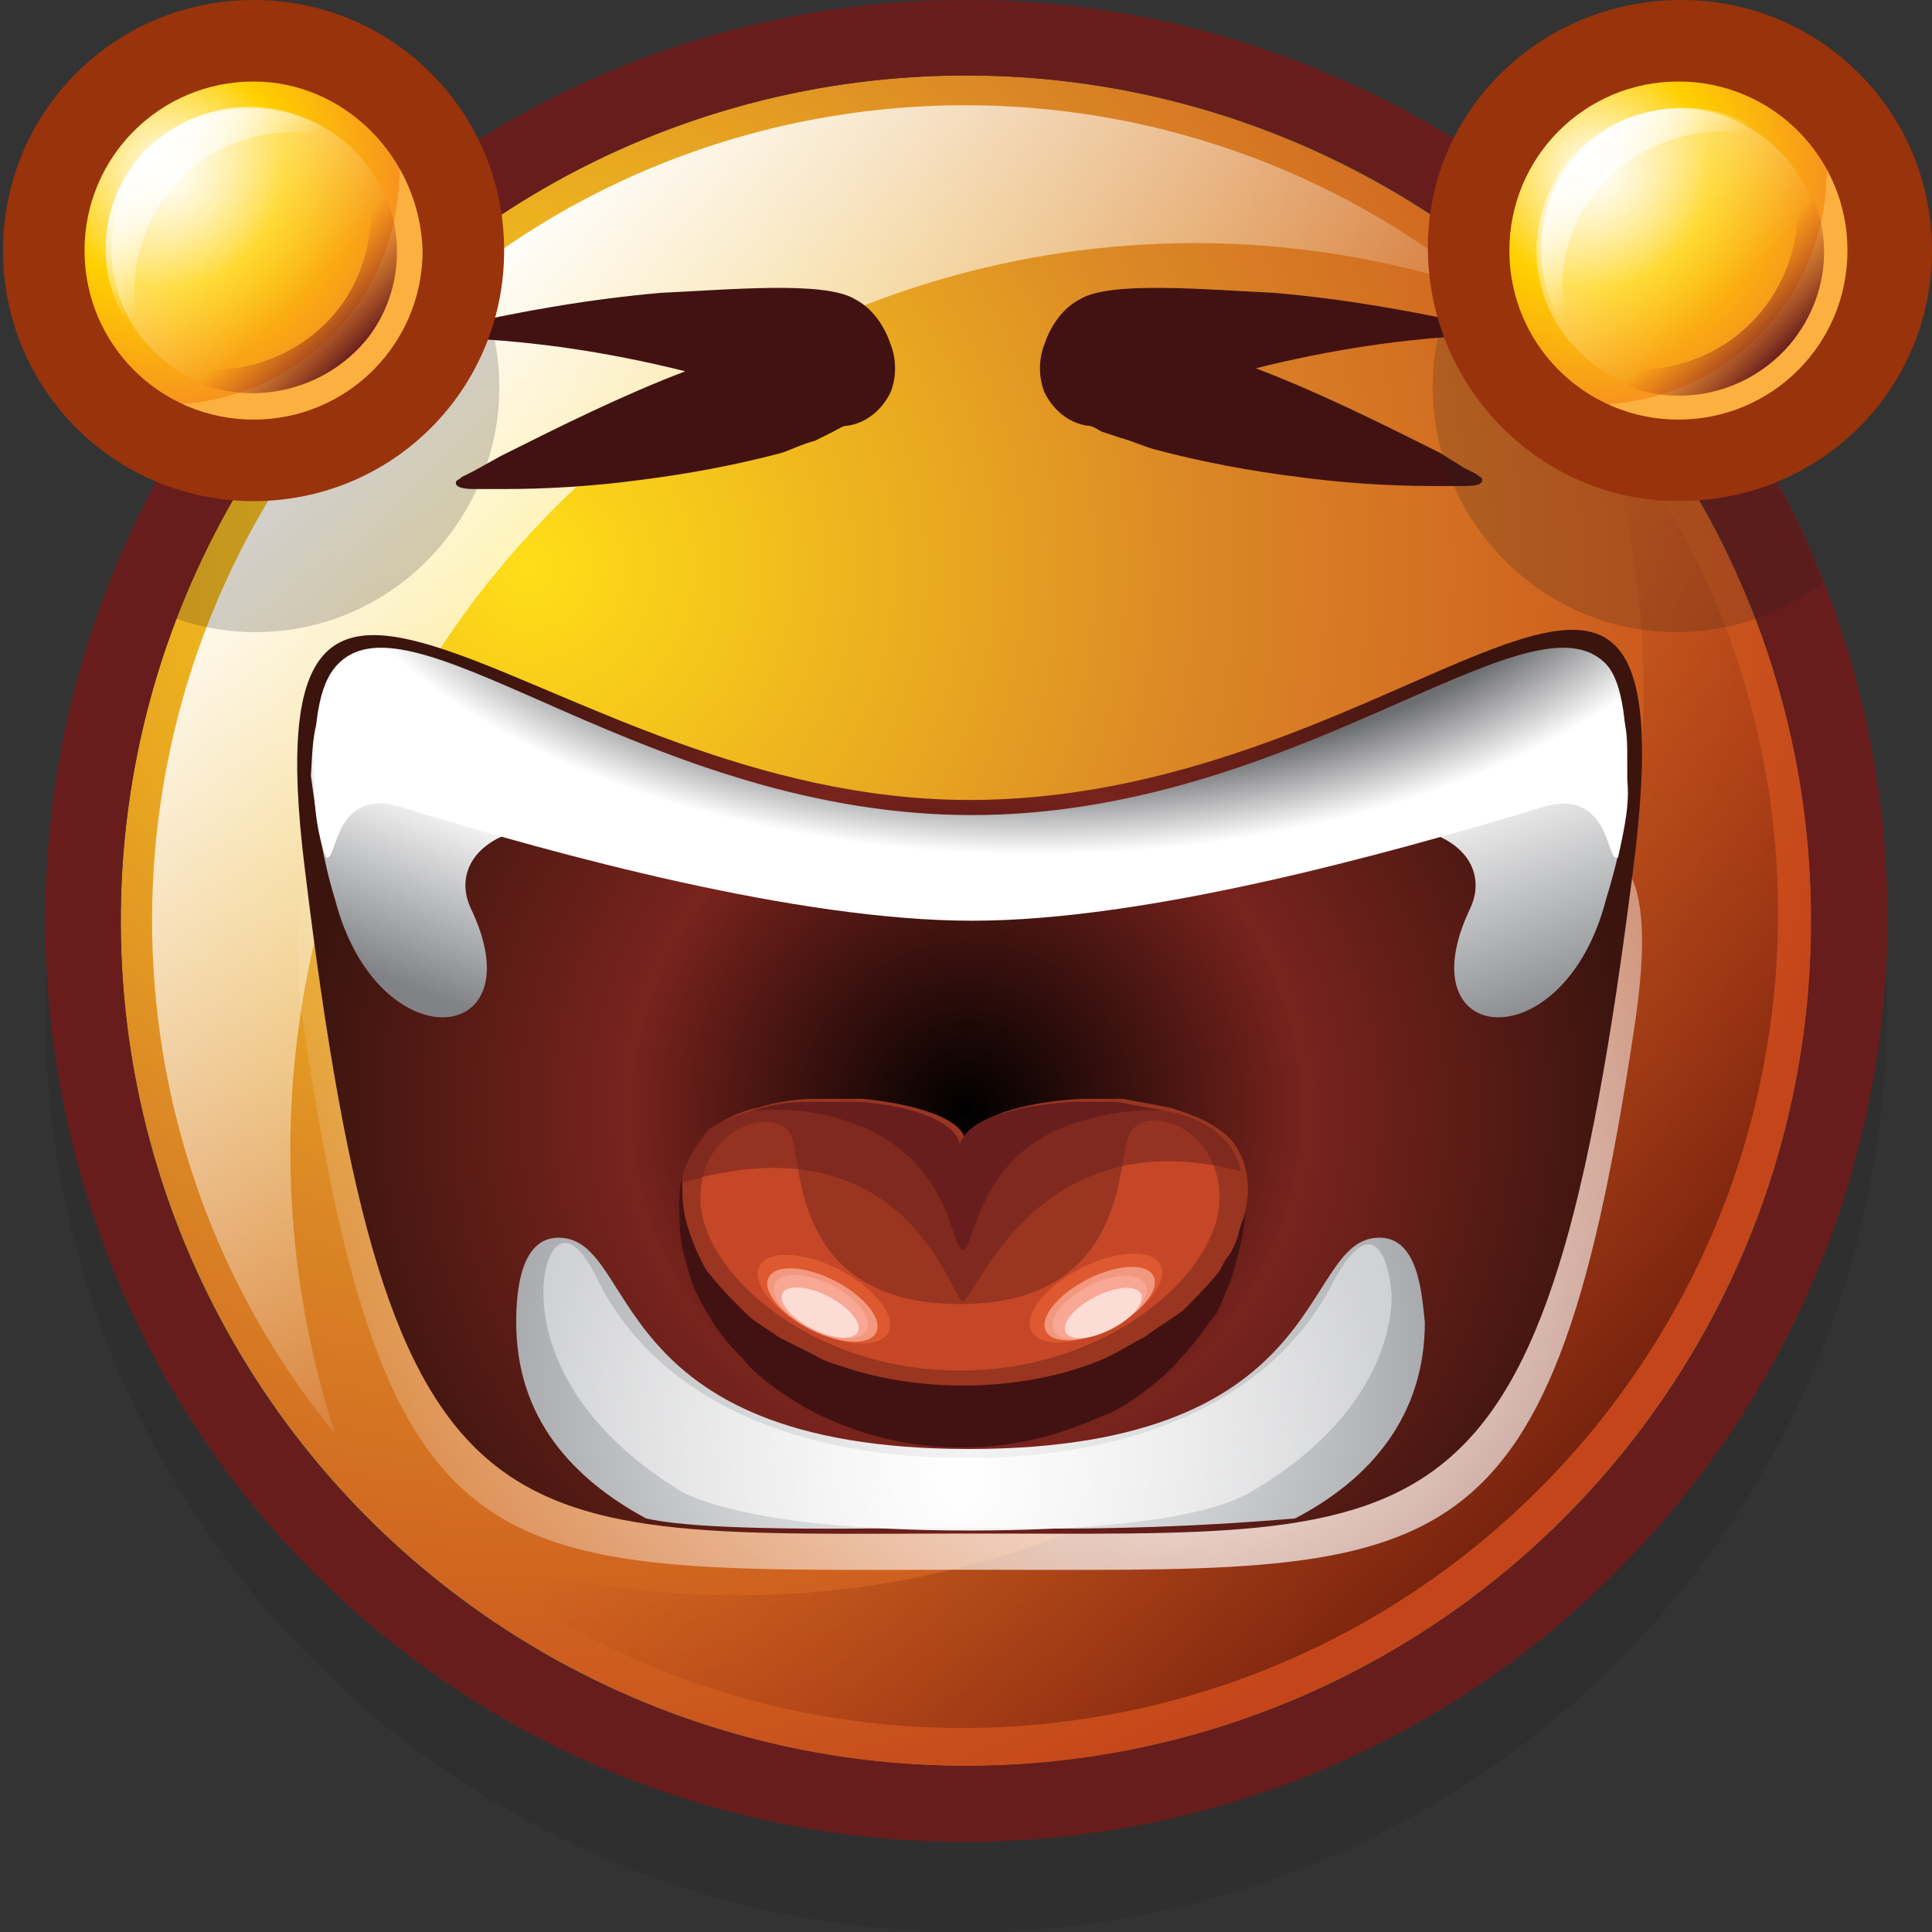
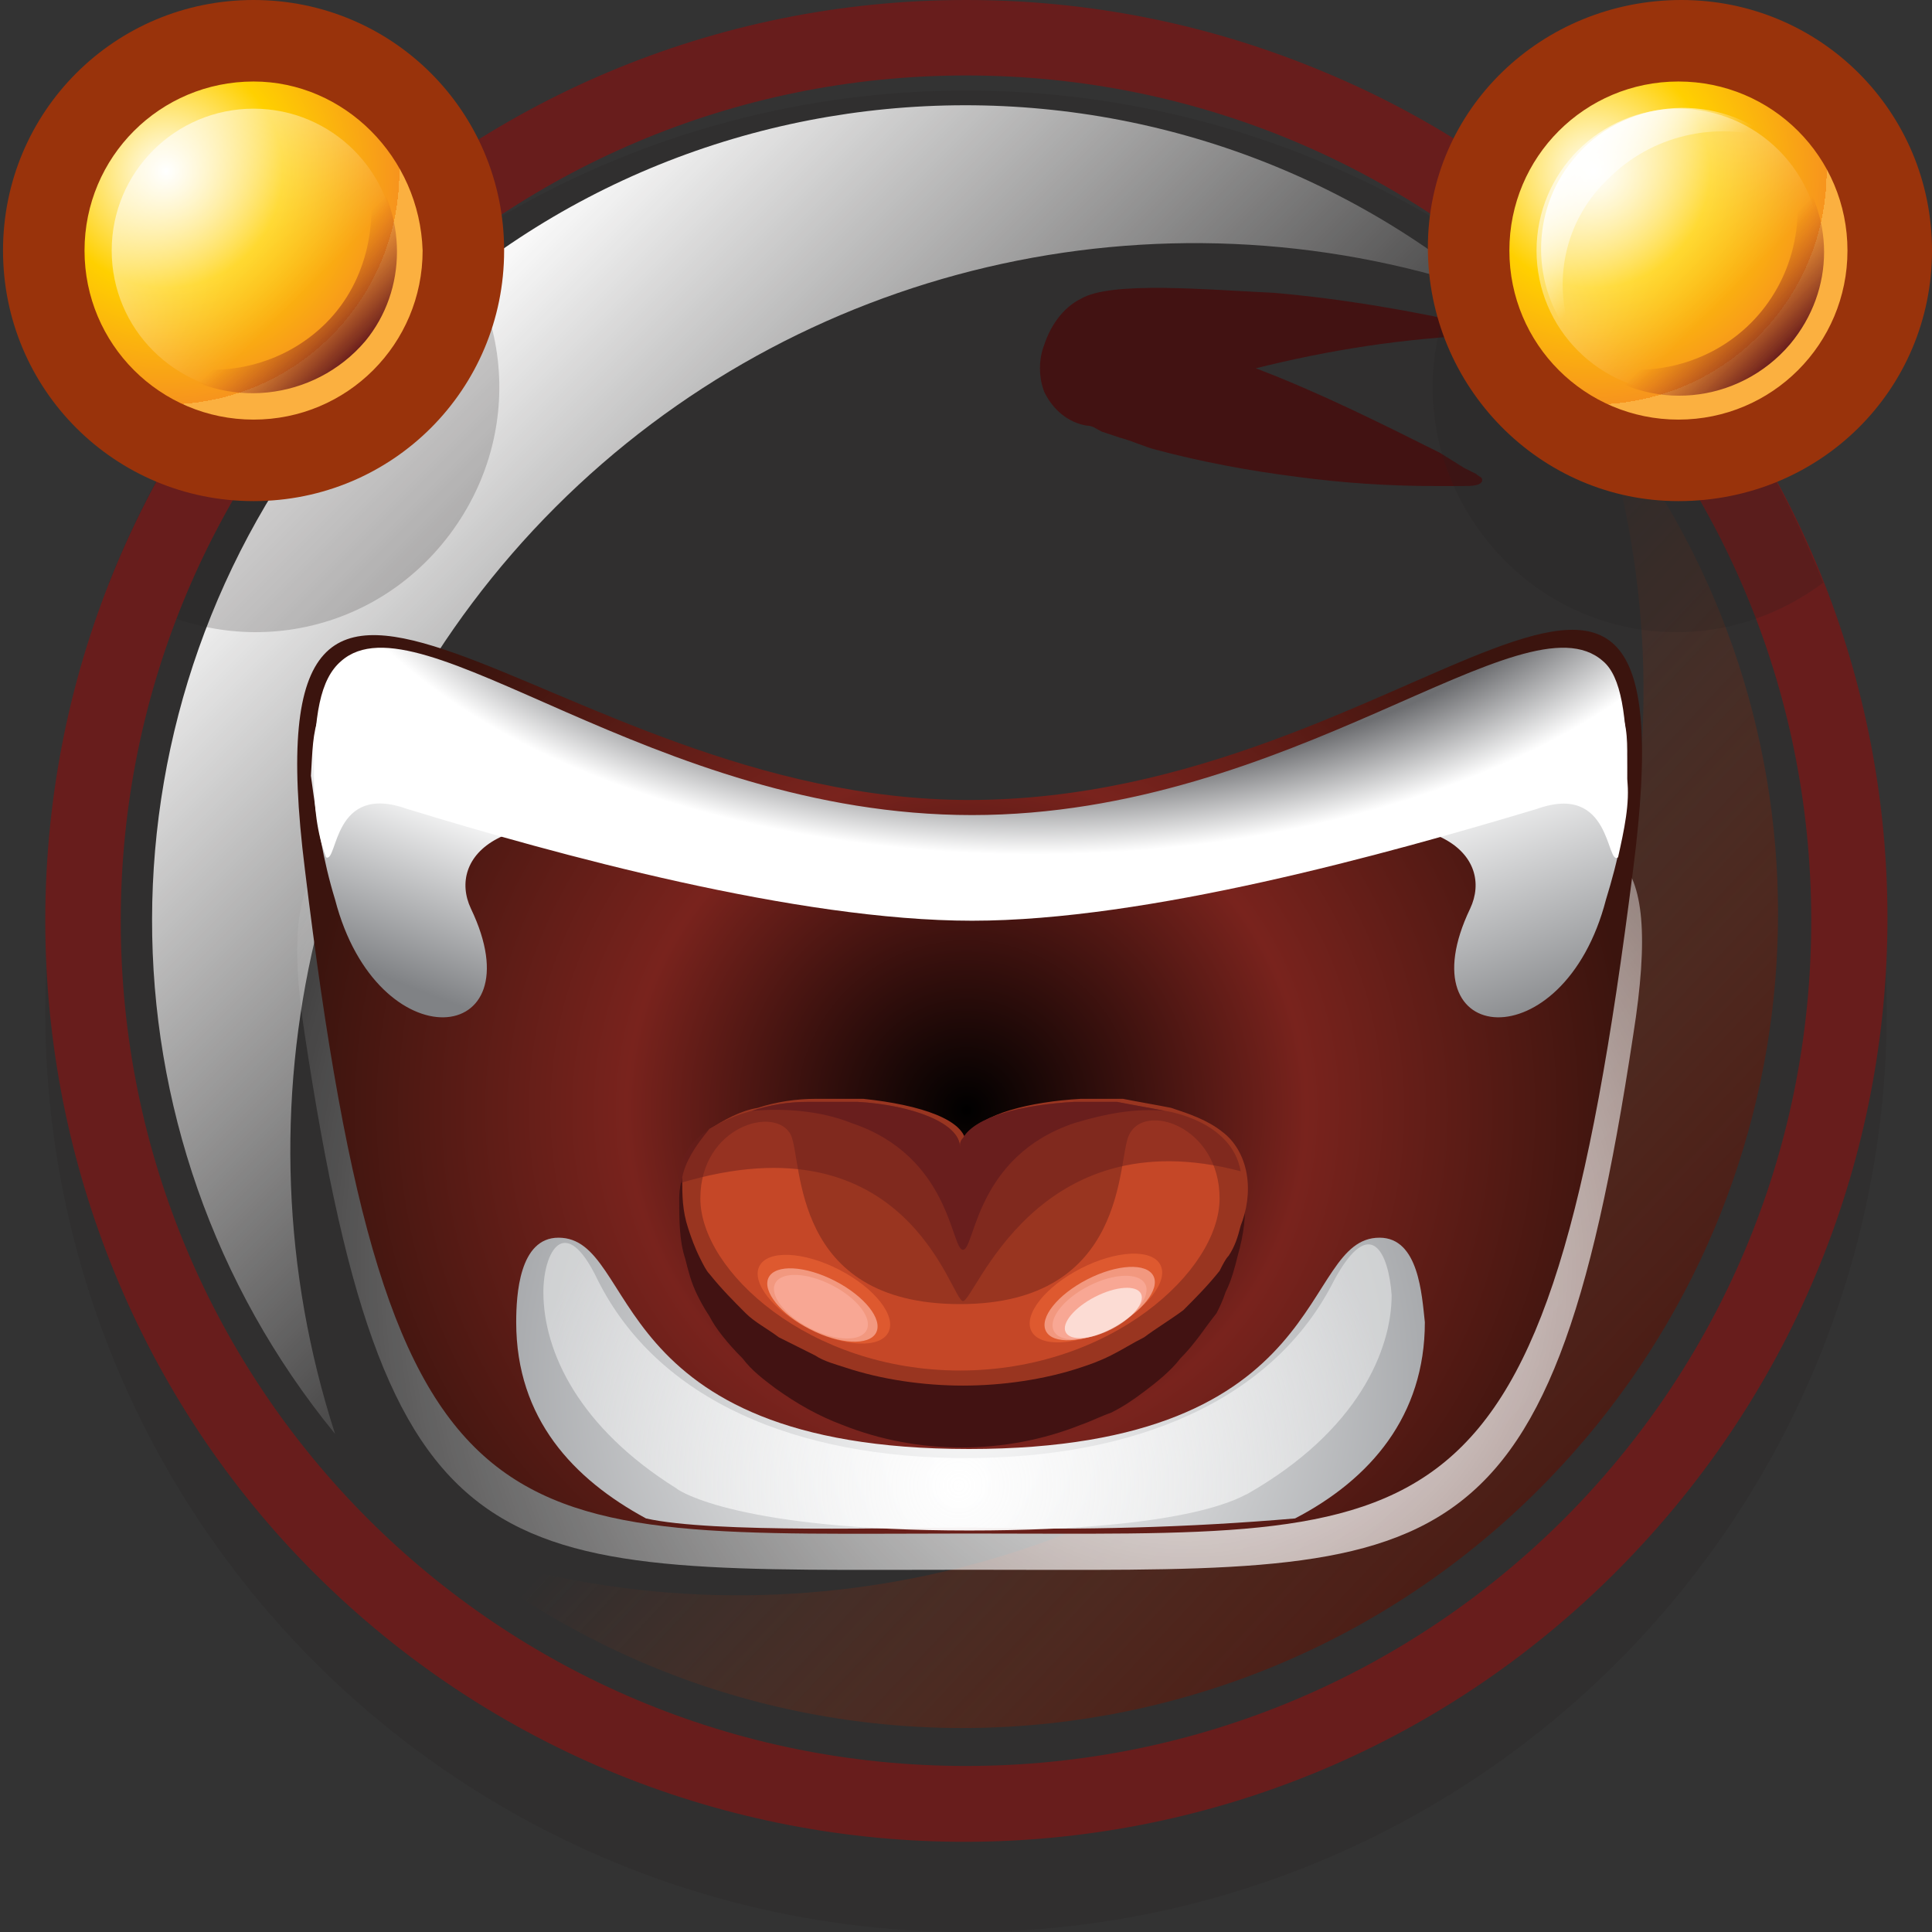
<svg xmlns="http://www.w3.org/2000/svg" version="1.1" id="Layer_1" x="0px" y="0px" viewBox="0 0 64 64" style="enable-background:new 0 0 64 64;" xml:space="preserve">
  <rect x="0" y="0" width="64" height="64" fill="#333333" stroke="none" />
  <style type="text/css">
	.st0{opacity:0.2;fill:#231F20;enable-background:new    ;}
	.st1{fill:url(#SVGID_1_);}
	.st2{fill:url(#SVGID_2_);}
	.st3{fill:#681D1C;}
	.st4{fill:url(#SVGID_3_);}
	.st5{fill:#421212;}
	.st6{fill:none;}
	.st7{fill:url(#SVGID_4_);}
	.st8{fill:#99330B;}
	.st9{fill:url(#SVGID_5_);}
	.st10{fill:url(#SVGID_6_);}
	.st11{fill:url(#SVGID_7_);}
	.st12{fill:url(#SVGID_8_);}
	.st13{fill:url(#SVGID_9_);}
	.st14{fill:url(#SVGID_10_);}
	.st15{fill:url(#SVGID_11_);}
	.st16{fill-rule:evenodd;clip-rule:evenodd;fill:url(#SVGID_12_);}
	.st17{fill-rule:evenodd;clip-rule:evenodd;fill:url(#SVGID_13_);}
	.st18{fill:url(#SVGID_14_);}
	.st19{fill:url(#SVGID_15_);}
	.st20{fill:#993520;}
	.st21{fill:#C54727;}
	.st22{fill:#DE592F;}
	.st23{fill:#F2987F;}
	.st24{fill:#F8A794;}
	.st25{opacity:0.6;fill:#FFFFFF;enable-background:new    ;}
	.st26{opacity:0.5;fill:#691E1D;enable-background:new    ;}
	.st27{fill:#691E1D;}
	.st28{fill:url(#SVGID_16_);}
	.st29{fill:url(#SVGID_17_);}
	.st30{fill-rule:evenodd;clip-rule:evenodd;fill:url(#SVGID_18_);}
</style>
  <title>Rage</title>
  <g>
    <g>
      <circle class="st0" cx="32" cy="33.5" r="30.5" />
      <radialGradient id="SVGID_1_" cx="17.54" cy="45.2" r="44.53" gradientTransform="matrix(1 0 0 -1 0 64)" gradientUnits="userSpaceOnUse">
        <stop offset="0" style="stop-color:#FFDE17" />
        <stop offset="0.5" style="stop-color:#DB8726" />
        <stop offset="1" style="stop-color:#C5451A" />
      </radialGradient>
-       <circle class="st1" cx="32" cy="30.5" r="28" />
      <linearGradient id="SVGID_2_" gradientUnits="userSpaceOnUse" x1="12.8" y1="52.77" x2="32.37" y2="33.2" gradientTransform="matrix(1 0 0 -1 0 64)">
        <stop offset="0" style="stop-color:#FFFFFF" />
        <stop offset="1" style="stop-color:#FFFFFF;stop-opacity:0" />
      </linearGradient>
      <path class="st2" d="M18.4,16.8c8-8,19.9-10.8,30.7-7.2c-11.5-9.4-28.5-7.8-37.9,3.7C3,23.3,3,37.6,11.1,47.5    C7.6,36.7,10.4,24.8,18.4,16.8z" />
      <path class="st0" d="M3.9,18.6c-0.1,0.2-0.2,0.5-0.3,0.7c3.6,2.7,8.6,2,11.3-1.6s2-8.6-1.6-11.3c-1,0.8-2,1.6-2.9,2.5    C7.6,11.7,5.4,15,3.9,18.6z" />
      <path class="st3" d="M32,2.5c15.5,0,28,12.5,28,28s-12.5,28-28,28S4,46,4,30.5C4,15.1,16.5,2.5,32,2.5 M32,0    C15.2,0,1.5,13.6,1.5,30.5c0,8.1,3.2,15.9,8.9,21.6C22.3,64,41.7,64,53.6,52s11.9-31.2,0-43.1c-2.8-2.8-6.1-5-9.7-6.5    C40.1,0.8,36.1,0,32,0z" />
      <linearGradient id="SVGID_3_" gradientUnits="userSpaceOnUse" x1="58.309" y1="8.72" x2="29.159" y2="36.15" gradientTransform="matrix(1 0 0 -1 0 64)">
        <stop offset="0" style="stop-color:#370607" />
        <stop offset="0.79" style="stop-color:#A03711;stop-opacity:0" />
      </linearGradient>
      <path class="st4" d="M45.6,44.1c-8,8-19.9,10.8-30.6,7.2c11.6,9.3,28.5,7.5,37.9-4.1c8-9.9,8-24,0-33.8    C56.5,24.2,53.7,36,45.6,44.1z" />
-       <path class="st5" d="M15.1,10.8c2.2-0.5,4.5-0.9,6.8-1.1c2.2-0.1,5.4-0.4,6.4,0.2c0.6,0.3,1,0.9,1.2,1.5c0.2,0.5,0.2,1.1,0,1.6    c-0.3,0.6-0.8,1-1.4,1.1c-0.2,0-0.3,0.1-0.5,0.2L27,14.6c-0.4,0.1-0.8,0.3-1.1,0.4c-1.5,0.4-3.1,0.7-4.7,0.9    c-1.5,0.2-3,0.3-4.5,0.3c-0.3,0-0.6,0-1,0c-0.1,0-0.6,0-0.6-0.2c0-0.1,0.1-0.1,0.2-0.2l0.4-0.2l0.9-0.5c2-1,4-2,6.1-2.8    c-2.4-0.6-4.9-1-7.5-1.1c-0.1,0-0.1,0-0.2-0.1c-0.1,0-0.1-0.1-0.1-0.2C14.9,10.8,15,10.8,15.1,10.8L15.1,10.8z" />
      <path class="st5" d="M49,10.8c-2.2-0.5-4.5-0.9-6.8-1.1c-2.2-0.1-5.4-0.4-6.4,0.2c-0.6,0.3-1,0.9-1.2,1.5c-0.2,0.5-0.2,1.1,0,1.6    c0.3,0.6,0.8,1,1.4,1.1c0.2,0,0.3,0.1,0.5,0.2l0.6,0.2c0.4,0.1,0.8,0.3,1.2,0.4c1.5,0.4,3.1,0.7,4.7,0.9c1.5,0.2,3,0.3,4.5,0.3    c0.3,0,0.6,0,1,0c0.2,0,0.6,0,0.6-0.2c0-0.1-0.1-0.1-0.2-0.2l-0.4-0.2l-0.8-0.5c-2-1-4-2-6.1-2.8c2.4-0.6,4.9-1,7.5-1.1    c0.1,0,0.1,0,0.2-0.1c0.1-0.1,0.1-0.2,0-0.3C49.1,10.8,49.1,10.8,49,10.8z" />
-       <path class="st6" d="M53.9,25.8c0-2.1-0.2-3.4-0.9-3.9c-2.6-2.3-10.3,5.2-21,5.2c-9.8,0-17.5-6.8-20.6-5.1c-0.9,0.5-1.6,2-0.4,8    c-0.8-5,3.1-2.7,5.8-2c4.7,1.3,10.6,2.7,15.1,2.7C39.4,30.5,50.1,27.1,53.9,25.8z" />
      <path class="st0" d="M60.4,19.3c-0.1-0.2-0.2-0.5-0.3-0.7c-1.5-3.6-3.7-6.9-6.5-9.7c-0.9-0.9-1.9-1.7-2.9-2.5    c-3.6,2.7-4.3,7.7-1.6,11.3S56.8,22,60.4,19.3z" />
      <radialGradient id="SVGID_4_" cx="5.5" cy="58.33" r="7.73" gradientTransform="matrix(1 0 0 -1 0 64)" gradientUnits="userSpaceOnUse">
        <stop offset="0" style="stop-color:#FFFFFF" />
        <stop offset="0.5" style="stop-color:#FFD000" />
        <stop offset="1" style="stop-color:#F7941D" />
        <stop offset="1" style="stop-color:#FBB040" />
      </radialGradient>
      <circle class="st7" cx="8.4" cy="8.3" r="6.9" />
      <path class="st8" d="M8.4,16.6c-4.6,0-8.3-3.7-8.3-8.3S3.8,0,8.4,0c4.6,0,8.3,3.7,8.3,8.3C16.7,12.9,13,16.6,8.4,16.6z M8.4,2.7    c-3.1,0-5.6,2.5-5.6,5.6s2.5,5.6,5.6,5.6s5.6-2.5,5.6-5.6c0,0,0,0,0,0C13.9,5.2,11.4,2.7,8.4,2.7z" />
      <linearGradient id="SVGID_5_" gradientUnits="userSpaceOnUse" x1="-21.354" y1="335.847" x2="-14.464" y2="335.847" gradientTransform="matrix(0.707 0.707 0.707 -0.707 -217.365 257.555)">
        <stop offset="0" style="stop-color:#FFFFFF;stop-opacity:0.6" />
        <stop offset="1" style="stop-color:#FFFFFF;stop-opacity:0" />
      </linearGradient>
      <circle class="st9" cx="8.4" cy="8.3" r="4.7" />
      <linearGradient id="SVGID_6_" gradientUnits="userSpaceOnUse" x1="5.036" y1="59.007" x2="7.526" y2="56.526" gradientTransform="matrix(1 0 0 -1 0 64)">
        <stop offset="0" style="stop-color:#FFFFFF" />
        <stop offset="1" style="stop-color:#FFFFFF;stop-opacity:0" />
      </linearGradient>
-       <path class="st10" d="M6,5.9C7.4,4.5,9.5,4,11.4,4.7c-2-1.7-4.9-1.5-6.7,0.4c-1.6,1.8-1.6,4.5,0,6.2C4.1,9.4,4.6,7.3,6,5.9z" />
      <g>
        <linearGradient id="SVGID_7_" gradientUnits="userSpaceOnUse" x1="6365.213" y1="-884.278" x2="6369.463" y2="-888.528" gradientTransform="matrix(-1 0 0 1 6376.95 896)">
          <stop offset="0" style="stop-color:#681D1C" />
          <stop offset="0.5" style="stop-color:#BF431B;stop-opacity:0" />
        </linearGradient>
        <path class="st11" d="M10.8,10.7c-1.4,1.4-3.5,1.9-5.4,1.3c2,1.6,5,1.3,6.7-0.7c1.4-1.7,1.4-4.2,0-6C12.6,7.2,12.2,9.3,10.8,10.7     z" />
      </g>
      <radialGradient id="SVGID_8_" cx="52.78" cy="58.33" r="7.73" gradientTransform="matrix(1 0 0 -1 0 64)" gradientUnits="userSpaceOnUse">
        <stop offset="0" style="stop-color:#FFFFFF" />
        <stop offset="0.5" style="stop-color:#FFD000" />
        <stop offset="1" style="stop-color:#F7941D" />
        <stop offset="1" style="stop-color:#FBB040" />
      </radialGradient>
      <circle class="st12" cx="55.6" cy="8.3" r="7" />
      <path class="st8" d="M55.6,16.6c-4.6,0-8.3-3.8-8.3-8.4S51.1,0,55.7,0C60.3,0,64,3.7,64,8.3C64,12.9,60.3,16.6,55.6,16.6    C55.7,16.6,55.6,16.6,55.6,16.6z M55.6,2.7c-3.1,0-5.6,2.5-5.6,5.6c0,3.1,2.5,5.6,5.6,5.6s5.6-2.5,5.6-5.6c0,0,0,0,0,0    C61.2,5.2,58.7,2.7,55.6,2.7z" />
      <linearGradient id="SVGID_9_" gradientUnits="userSpaceOnUse" x1="12.078" y1="369.279" x2="18.968" y2="369.279" gradientTransform="matrix(0.707 0.707 0.707 -0.707 -217.365 257.555)">
        <stop offset="0" style="stop-color:#FFFFFF;stop-opacity:0.6" />
        <stop offset="1" style="stop-color:#FFFFFF;stop-opacity:0" />
      </linearGradient>
      <circle class="st13" cx="55.6" cy="8.3" r="4.7" />
      <linearGradient id="SVGID_10_" gradientUnits="userSpaceOnUse" x1="52.314" y1="59.004" x2="54.804" y2="56.524" gradientTransform="matrix(1 0 0 -1 0 64)">
        <stop offset="0" style="stop-color:#FFFFFF" />
        <stop offset="1" style="stop-color:#FFFFFF;stop-opacity:0" />
      </linearGradient>
      <path class="st14" d="M53.3,5.9c1.4-1.4,3.5-1.9,5.4-1.3c-2-1.6-5-1.3-6.6,0.7c-1.4,1.7-1.4,4.2,0,5.9C51.4,9.4,51.8,7.3,53.3,5.9    z" />
      <g>
        <linearGradient id="SVGID_11_" gradientUnits="userSpaceOnUse" x1="6317.928" y1="-884.282" x2="6322.178" y2="-888.532" gradientTransform="matrix(-1 0 0 1 6376.95 896)">
          <stop offset="0" style="stop-color:#681D1C" />
          <stop offset="0.5" style="stop-color:#BF431B;stop-opacity:0" />
        </linearGradient>
-         <path class="st15" d="M58,10.7c-1.4,1.4-3.5,1.9-5.4,1.3c2,1.7,5,1.4,6.7-0.6c1.5-1.8,1.5-4.3,0-6.1C59.9,7.2,59.4,9.3,58,10.7z" />
+         <path class="st15" d="M58,10.7c-1.4,1.4-3.5,1.9-5.4,1.3c2,1.7,5,1.4,6.7-0.6c1.5-1.8,1.5-4.3,0-6.1C59.9,7.2,59.4,9.3,58,10.7" />
      </g>
      <radialGradient id="SVGID_12_" cx="39.38" cy="22.04" r="33.88" gradientTransform="matrix(1 0 0 -1 0 64)" gradientUnits="userSpaceOnUse">
        <stop offset="0" style="stop-color:#FFFFFF" />
        <stop offset="1" style="stop-color:#FFFFFF;stop-opacity:0" />
      </radialGradient>
      <path class="st16" d="M32.1,32.5c14.8,0,24.1-11.4,22,1.8C51.3,52.8,47.7,52,32.1,52s-19.2,0.8-22-17.7    C8.1,21.4,18.1,32.5,32.1,32.5z" />
      <radialGradient id="SVGID_13_" cx="32.02" cy="27.22" r="22.08" gradientTransform="matrix(1 0 0 -1 0 64)" gradientUnits="userSpaceOnUse">
        <stop offset="0" style="stop-color:#000000" />
        <stop offset="0.51" style="stop-color:#79231D" />
        <stop offset="1" style="stop-color:#3B140E" />
      </radialGradient>
      <path class="st17" d="M32.1,26.5c14.8,0,24.1-14.1,22,2.3c-2.9,23-6.4,22-22,22s-19.2,1.1-22-22C8.1,12.8,18.1,26.5,32.1,26.5z" />
      <radialGradient id="SVGID_14_" cx="32.065" cy="18.15" r="15.585" gradientTransform="matrix(1 0 0 -1 0 64)" gradientUnits="userSpaceOnUse">
        <stop offset="0" style="stop-color:#FFFFFF" />
        <stop offset="1" style="stop-color:#A7A9AC" />
      </radialGradient>
      <path class="st18" d="M45.7,41c-2.7,0-1.4,7-13.6,7s-10.9-7-13.6-7c-1.3,0-1.4,1.9-1.4,2.8c0,3.2,1.9,5.2,4.3,6.5    c2.2,0.5,8.5,0.3,10.8,0.3c3.6,0.1,7.2,0,10.7-0.3c2.5-1.3,4.3-3.4,4.3-6.5C47.1,42.9,47,41,45.7,41z" />
      <radialGradient id="SVGID_15_" cx="31.76" cy="14.79" r="14.69" gradientTransform="matrix(1 0 0 -1 0 64)" gradientUnits="userSpaceOnUse">
        <stop offset="0" style="stop-color:#FFFFFF" />
        <stop offset="1" style="stop-color:#E6E7E8;stop-opacity:0.6" />
      </radialGradient>
      <path class="st19" d="M44.2,42.4c-2,4-6.6,5.9-12.2,5.9s-10.2-1.9-12.2-5.9c-1.1-2.3-1.8-0.9-1.8,0.4c0,2,1.2,4.5,4.4,6.5    c0.1,0.1,2.1,1.4,9.7,1.4s9.1-1.2,9.2-1.2c3.7-2.1,4.8-4.8,4.8-6.6C46,41.5,45.4,40.2,44.2,42.4z" />
      <path class="st5" d="M24.6,45c0.3,0.4,0.7,0.7,1.1,1c0.7,0.5,1.4,0.9,2.2,1.2c2.5,1,5.4,1,7.9,0c0.3-0.1,0.7-0.3,1-0.4    c0.4-0.2,0.7-0.4,1.1-0.7c0.4-0.3,0.9-0.7,1.2-1.1c0.5-0.5,0.8-1,1.2-1.5c0.1-0.2,0.2-0.4,0.3-0.7c0.2-0.4,0.3-0.8,0.4-1.2    c0.2-0.7,0.3-1.4,0.2-2c-0.1-0.6-0.4-1.2-0.8-1.7c-0.5-0.4-1.1-0.8-1.7-0.9c-0.5-0.2-1.1-0.3-1.7-0.3c-0.5,0-0.9,0-1.4,0    c-1.8,0.1-3.3,0.6-3.7,1.4c-0.1,0.1-0.1,0.2-0.1,0.4c0-1-1.6-1.6-3.4-1.8c-0.5,0-1.1,0-1.6,0c-0.6,0-1.3,0.2-1.9,0.4    c-0.6,0.2-1.1,0.5-1.6,0.9c-0.5,0.4-0.8,1-0.8,1.7c0,0.7,0,1.4,0.2,2c0.1,0.4,0.2,0.8,0.4,1.2c0.1,0.2,0.2,0.4,0.4,0.7    C23.7,44,24.1,44.5,24.6,45z" />
      <path class="st20" d="M24.7,43.5c0.3,0.3,0.7,0.5,1.1,0.8c0.4,0.2,0.8,0.4,1.2,0.6c0.3,0.2,0.7,0.3,1,0.4c1.2,0.4,2.6,0.6,3.9,0.6    c1.3,0,2.7-0.2,3.9-0.6c0.3-0.1,0.6-0.2,1-0.4s0.7-0.4,1.1-0.6c0.4-0.3,0.9-0.6,1.3-0.9c0.4-0.4,0.8-0.8,1.2-1.3    c0.1-0.2,0.2-0.4,0.3-0.5c0.2-0.3,0.3-0.6,0.4-1c0.2-0.5,0.3-1.1,0.2-1.7c-0.1-0.6-0.4-1.1-0.8-1.4c-0.5-0.4-1.1-0.6-1.7-0.8    c-0.5-0.1-1.1-0.2-1.6-0.3c-0.5,0-0.9,0-1.4,0c-1.7,0.1-3.3,0.5-3.7,1.2c-0.1,0.1-0.1,0.2-0.1,0.3c0-0.8-1.5-1.3-3.4-1.5    c-0.5,0-1.1,0-1.6,0c-0.6,0-1.3,0.1-1.9,0.3c-0.6,0.1-1.1,0.4-1.6,0.7C23,38,22.7,38.5,22.6,39c0,0.6,0,1.1,0.2,1.7    c0.1,0.3,0.2,0.6,0.4,1c0.1,0.2,0.2,0.4,0.3,0.5C23.9,42.7,24.3,43.1,24.7,43.5z" />
      <path class="st21" d="M31.8,45.4c-5,0-8.6-3.3-8.6-5.7s2.5-3.1,3-2.1c0.4,0.9,0,5.6,5.6,5.6s5.2-4.8,5.6-5.6c0.5-1.1,3-0.3,3,2.1    S36.8,45.4,31.8,45.4z" />
      <ellipse transform="matrix(0.457 -0.89 0.89 0.457 -23.453 47.684)" class="st22" cx="27.3" cy="43" rx="1.1" ry="2.4" />
      <ellipse transform="matrix(0.457 -0.89 0.89 0.457 -23.635 47.696)" class="st23" cx="27.2" cy="43.2" rx="0.9" ry="2" />
      <ellipse transform="matrix(0.457 -0.89 0.89 0.457 -23.773 47.706)" class="st24" cx="27.2" cy="43.3" rx="0.8" ry="1.7" />
-       <ellipse transform="matrix(0.457 -0.89 0.89 0.457 -23.931 47.72)" class="st25" cx="27.1" cy="43.5" rx="0.6" ry="1.4" />
      <ellipse transform="matrix(0.89 -0.457 0.457 0.89 -15.654 21.318)" class="st22" cx="36.3" cy="43" rx="2.4" ry="1.1" />
      <ellipse transform="matrix(0.89 -0.457 0.457 0.89 -15.71 21.369)" class="st23" cx="36.4" cy="43.2" rx="2" ry="0.9" />
      <ellipse transform="matrix(0.89 -0.457 0.457 0.89 -15.76 21.413)" class="st24" cx="36.4" cy="43.3" rx="1.7" ry="0.8" />
      <path class="st26" d="M38.6,36.8c0,0,2.2,0.3,2.5,2c-6.8-1.8-8.8,4.3-9.2,4.3s-1.8-6.2-9.4-3.9c-0.2-1.8,2.4-2.4,2.4-2.4    c0.6-0.2,1.2-0.3,1.9-0.3c0.5,0,1.1,0,1.6,0c1.8,0.1,3.4,0.7,3.4,1.5c0-0.1,0-0.2,0.1-0.3c0.4-0.7,1.9-1.1,3.7-1.2    c0.5,0,0.9,0,1.4,0C37.5,36.6,38.1,36.7,38.6,36.8z" />
      <path class="st27" d="M38.6,36.8c-1-0.1-2,0.1-3,0.4c-3.3,1.1-3.3,4.2-3.7,4.2s-0.4-3.1-3.7-4.2c-1-0.4-2.2-0.5-3.3-0.4    c0.6-0.2,1.2-0.3,1.9-0.3c0.5,0,1.1,0,1.6,0c1.8,0.1,3.4,0.7,3.4,1.5c0-0.1,0-0.2,0.1-0.3c0.4-0.7,1.9-1.1,3.7-1.2    c0.5,0,0.9,0,1.4,0C37.5,36.6,38.1,36.7,38.6,36.8z" />
      <ellipse transform="matrix(0.89 -0.457 0.457 0.89 -15.815 21.459)" class="st25" cx="36.5" cy="43.5" rx="1.4" ry="0.6" />
      <linearGradient id="SVGID_16_" gradientUnits="userSpaceOnUse" x1="46.185" y1="27.972" x2="43.166" y2="36.342" gradientTransform="matrix(1 0 0 -1 0 64)">
        <stop offset="0" style="stop-color:#808285" />
        <stop offset="1" style="stop-color:#FFFFFF" />
      </linearGradient>
      <path class="st28" d="M53.2,29.8c-1.4,5.4-6.7,4.9-4.5,0.3c0.8-1.7-1-3.7-6.3-2.3s-7.7,2.6-10.1,2.6c0.1-1,0.2-1.9,0.4-2.9    c7.3-0.4,18.1-6.2,19.4-5.4c2,1.1,1.8,2,1.8,3.6C53.9,27.2,53.6,28.5,53.2,29.8z" />
      <linearGradient id="SVGID_17_" gradientUnits="userSpaceOnUse" x1="18.49" y1="29.4" x2="20.8" y2="35.36" gradientTransform="matrix(1 0 0 -1 0 64)">
        <stop offset="0" style="stop-color:#808285" />
        <stop offset="1" style="stop-color:#FFFFFF" />
      </linearGradient>
      <path class="st29" d="M11.1,29.8c1.4,5.4,6.7,4.9,4.5,0.3c-0.8-1.7,1-3.7,6.3-2.3s7.8,2.6,10.1,2.6c-0.1-1-0.2-1.9-0.4-2.9    c-7.3-0.4-18.1-6.2-19.4-5.4c-1.9,1.1-1.8,2-1.9,3.6C10.5,27.2,10.7,28.5,11.1,29.8z" />
      <radialGradient id="SVGID_18_" cx="-640.86" cy="49.31" r="29.6" gradientTransform="matrix(-1 0 0 -0.55 -606.58 41.75)" gradientUnits="userSpaceOnUse">
        <stop offset="0.68" style="stop-color:#6D6E71" />
        <stop offset="0.84" style="stop-color:#FFFFFF" />
      </radialGradient>
      <path class="st30" d="M32.2,27c-10.6,0-18.3-7.4-20.9-5.1c-0.7,0.6-0.9,1.8-0.9,3.9c0,0.9,0.1,1.8,0.4,2.6    c0.4,0.2,0.2-2.5,2.7-1.6c4.9,1.5,12.9,3.7,18.7,3.7l0,0c5.8,0,13.7-2.2,18.7-3.7c2.5-0.9,2.3,1.9,2.7,1.6    c0.2-0.9,0.4-1.8,0.3-2.6c0-2.1-0.2-3.4-0.8-3.9C50.5,19.6,42.8,27,32.2,27z" />
    </g>
  </g>
</svg>